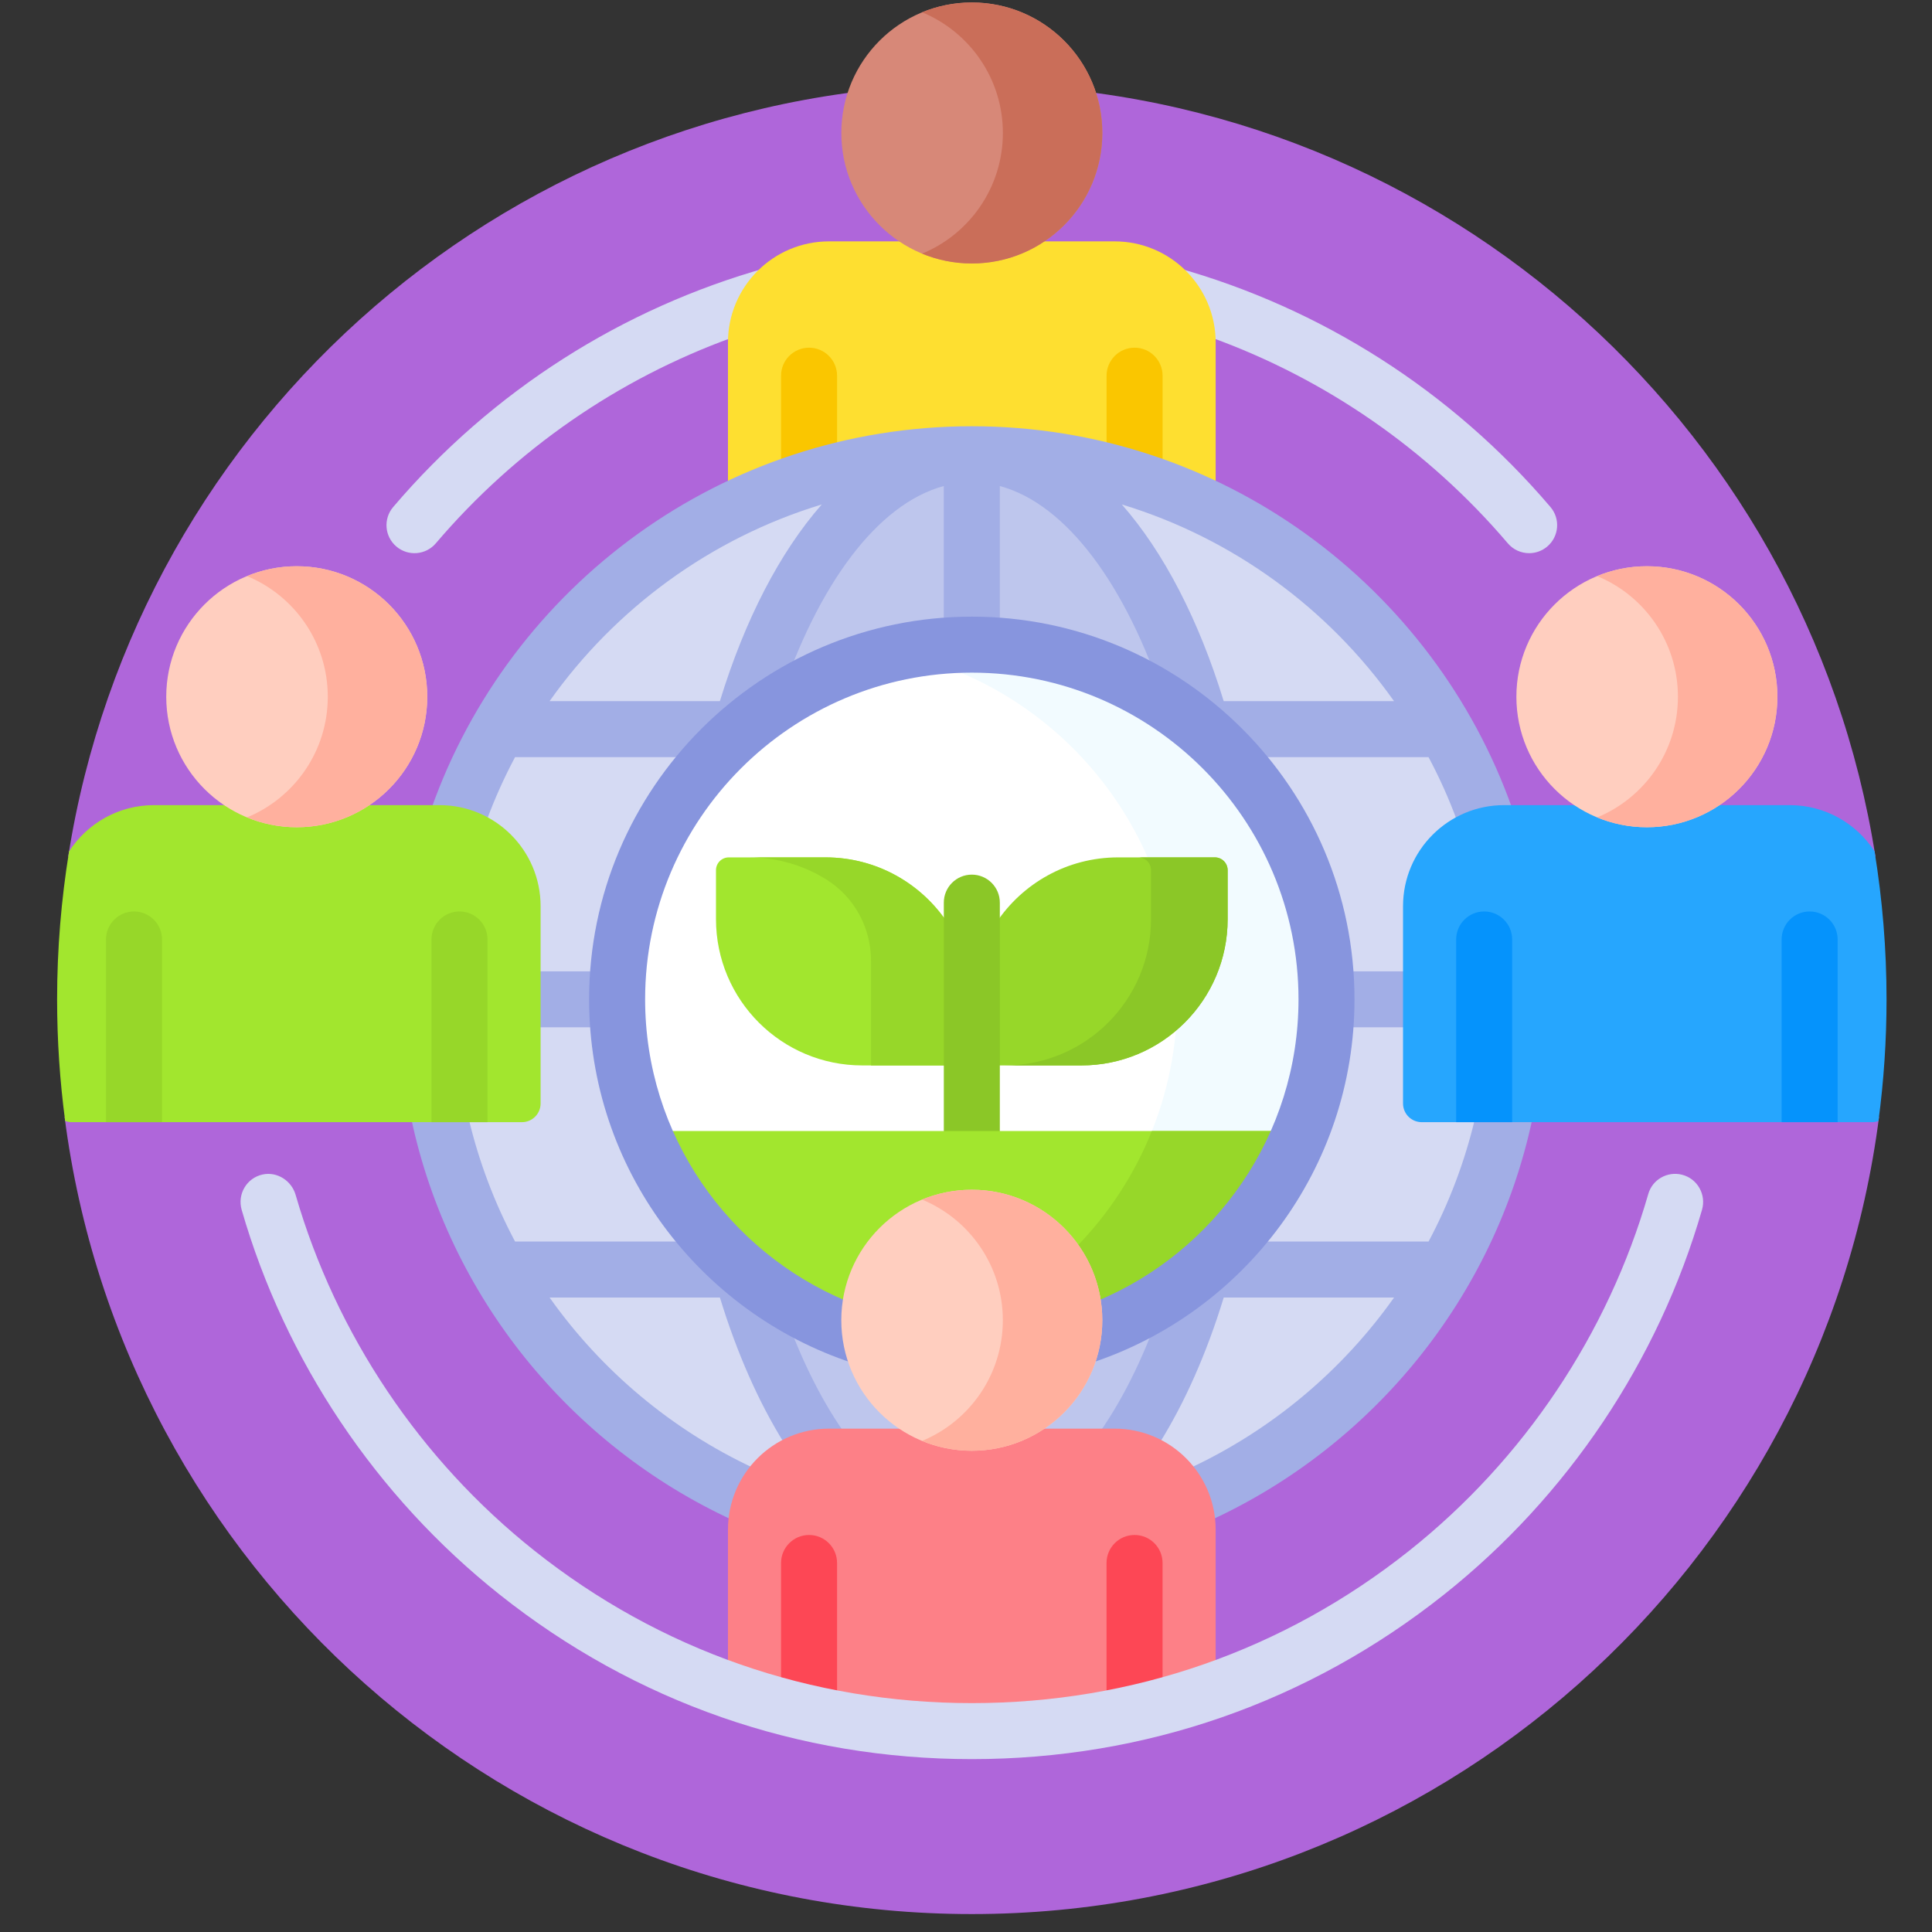
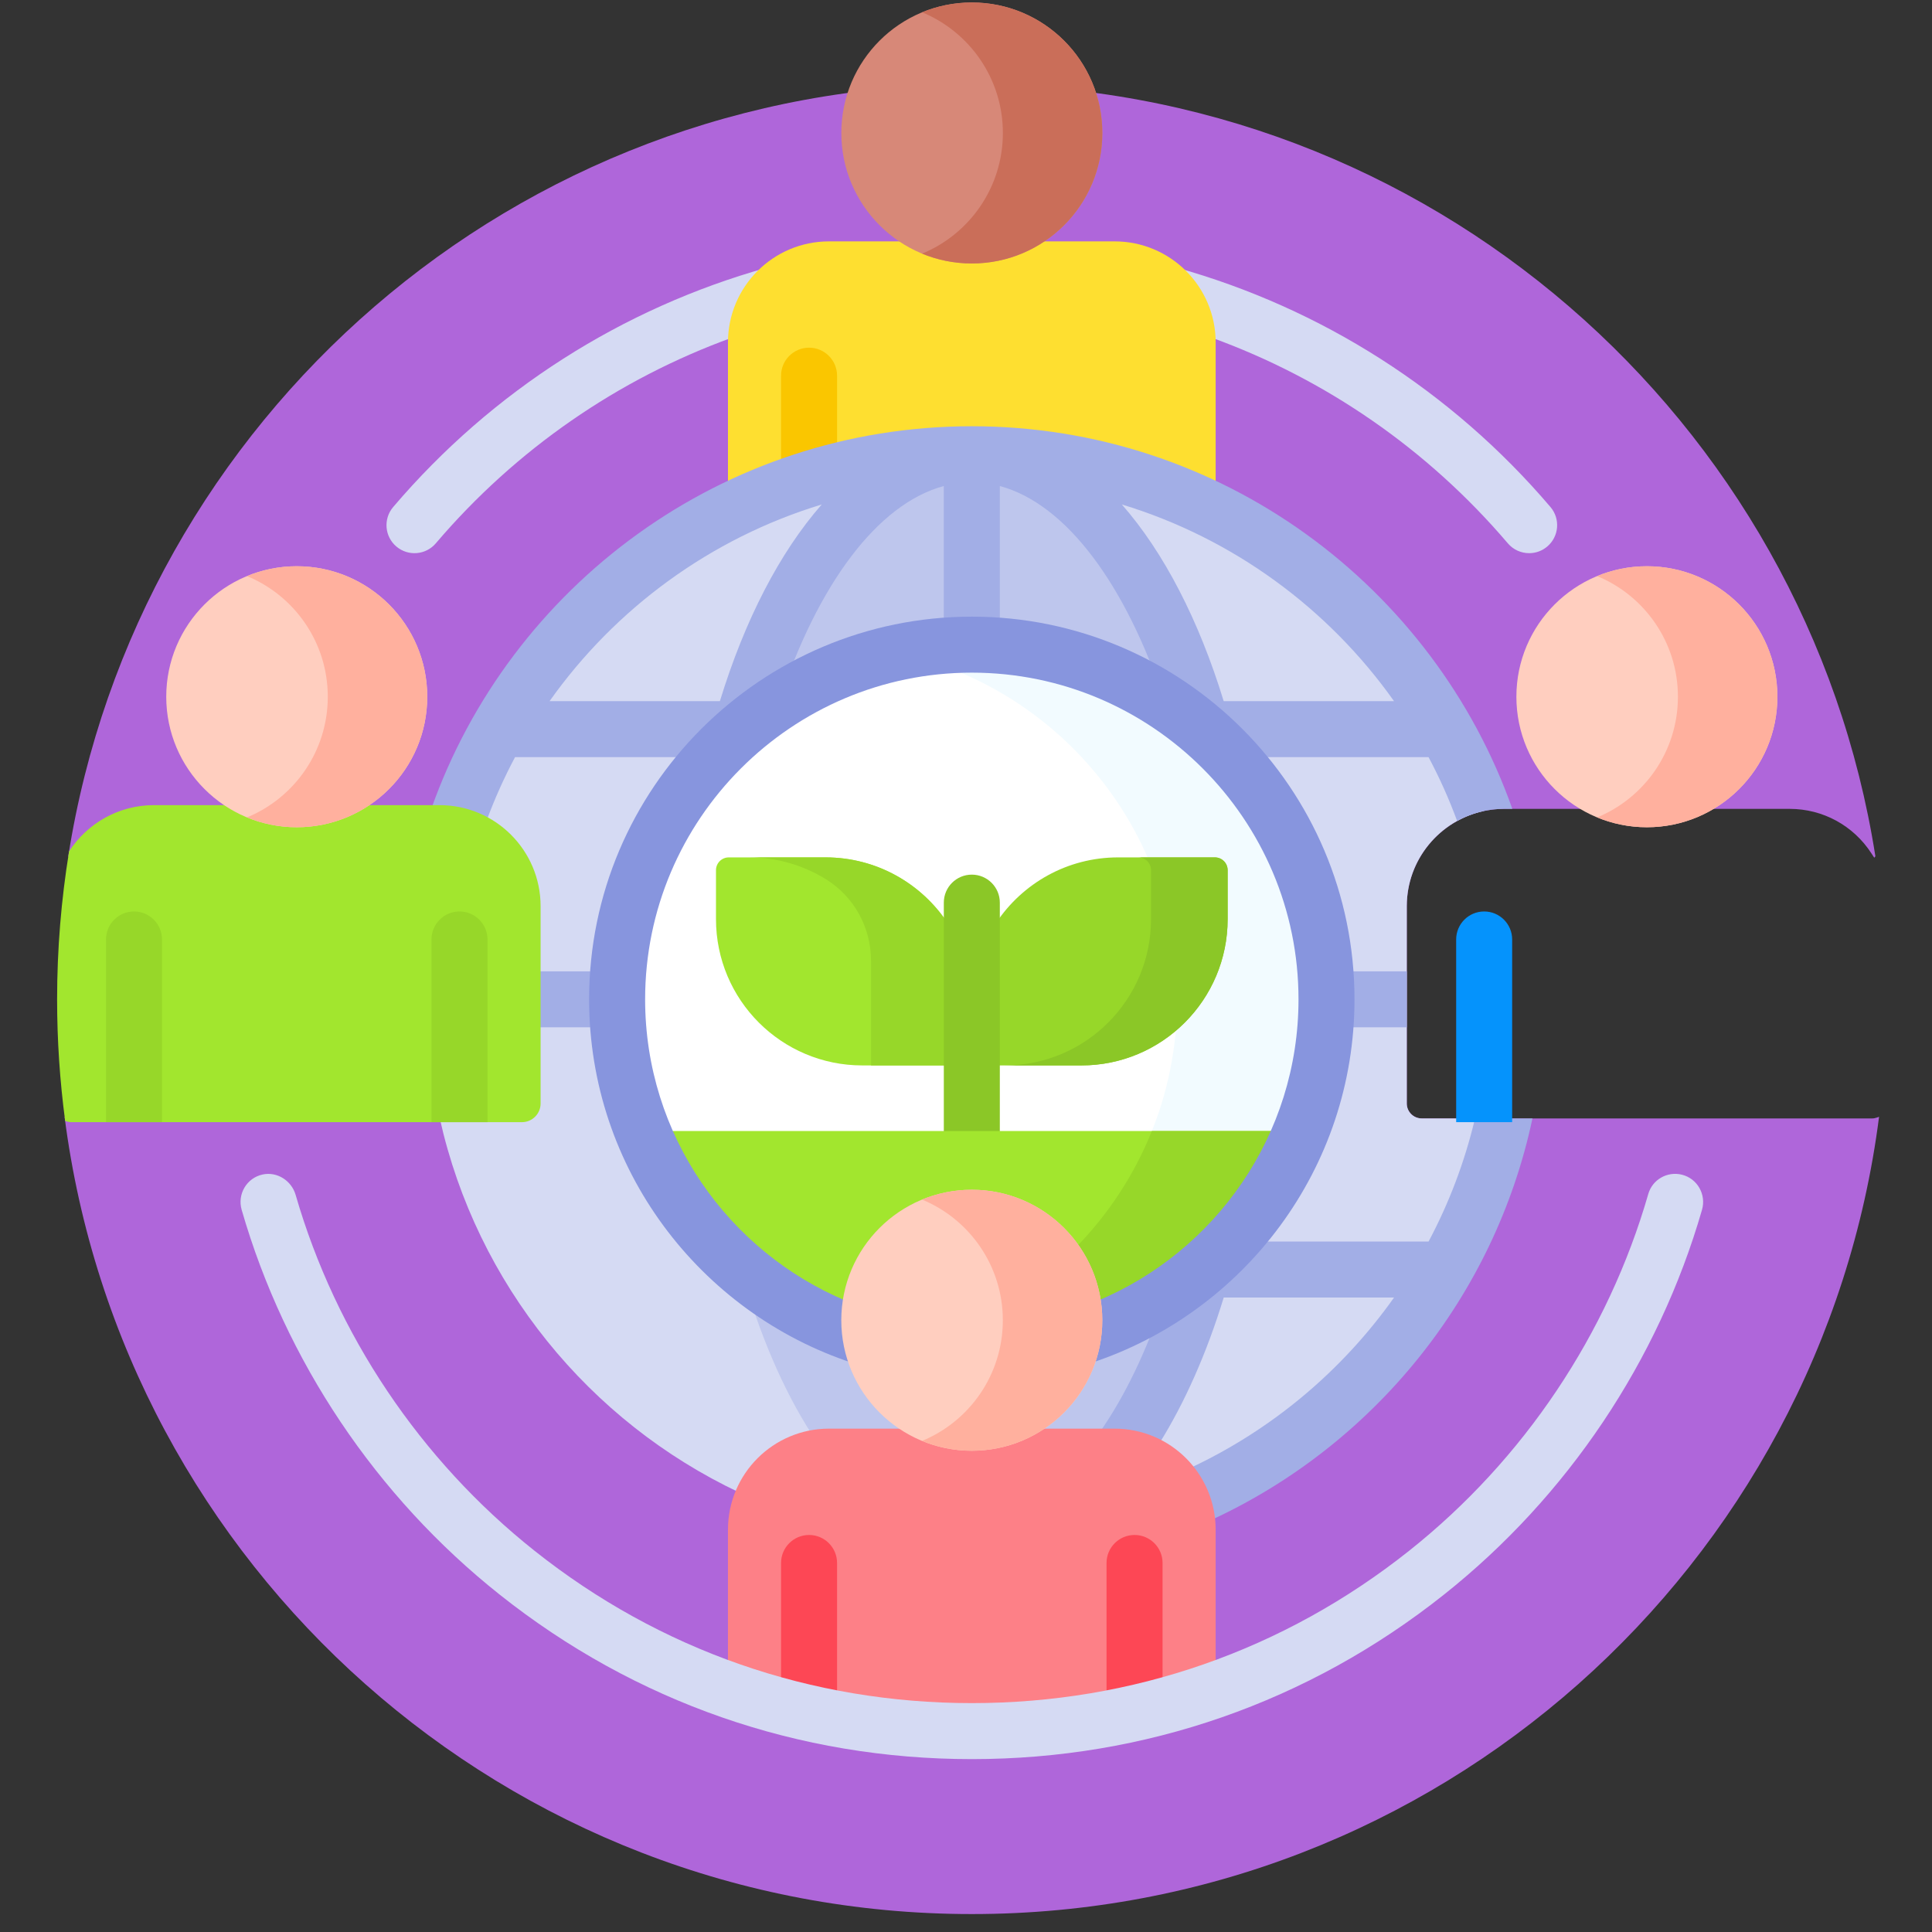
<svg xmlns="http://www.w3.org/2000/svg" width="106" height="106" viewBox="0 0 106 106" fill="none">
  <rect x="0" y="0" width="106" height="106" fill="#333333" stroke="none" />
  <g clip-path="url(#clip0_1050_1631)">
    <path d="M102.993 61.31C102.896 61.346 102.804 61.363 102.713 61.363H78.003C77.551 61.363 77.184 60.995 77.184 60.544V49.719C77.184 46.775 79.579 44.379 82.524 44.379H98.192C100.01 44.379 101.687 45.292 102.677 46.822L102.831 47.059L102.894 46.981C99.126 22.992 78.367 4.642 53.319 4.642C28.271 4.642 7.51 22.994 3.744 46.985L3.806 47.063L3.962 46.822C4.952 45.292 6.629 44.379 8.447 44.379H24.115C27.06 44.379 29.455 46.775 29.455 49.719V60.544C29.455 60.995 29.088 61.363 28.636 61.363H3.926C3.835 61.363 3.743 61.346 3.646 61.31L3.543 61.272C6.705 85.947 27.785 105.016 53.319 105.016C78.854 105.016 99.933 85.947 103.096 61.272L102.993 61.31Z" fill="#AF66DA" />
    <path d="M42.069 14.688C34.168 16.901 27.017 21.424 21.572 27.818C21.022 28.464 21.099 29.433 21.745 29.984C22.391 30.534 23.361 30.456 23.911 29.81C28.316 24.638 33.927 20.788 40.152 18.529C40.226 16.988 40.956 15.617 42.069 14.688Z" fill="#D5DAF3" />
    <path d="M85.067 27.818C79.622 21.424 72.471 16.901 64.57 14.688C65.683 15.617 66.413 16.988 66.487 18.529C72.712 20.788 78.323 24.638 82.728 29.81C83.031 30.167 83.463 30.35 83.898 30.35C84.25 30.35 84.604 30.23 84.893 29.983C85.539 29.433 85.617 28.464 85.067 27.818Z" fill="#D5DAF3" />
    <path d="M53.319 23.59C58.047 23.59 62.599 24.664 66.698 26.614V18.788C66.698 15.725 64.215 13.243 61.153 13.243H45.484C42.422 13.243 39.94 15.725 39.94 18.788V26.614C44.038 24.664 48.59 23.59 53.319 23.59Z" fill="#FEDF30" />
    <path d="M80.059 44.754C79.631 43.621 79.128 42.51 78.561 41.446L78.503 41.337H67.707L67.735 41.454C66.641 40.276 65.41 39.237 64.066 38.358C61.877 31.779 58.542 27.447 54.91 26.468L54.651 26.399V35.209C54.207 35.179 53.761 35.164 53.32 35.164C52.88 35.164 52.433 35.179 51.989 35.209V26.399L51.73 26.468C48.098 27.446 44.763 31.779 42.575 38.358C41.23 39.237 39.999 40.275 38.905 41.454L38.933 41.337H28.137L28.079 41.445C27.512 42.51 27.009 43.621 26.581 44.754C25.818 44.374 24.971 44.174 24.116 44.174H23.955C28.439 31.85 40.203 23.59 53.32 23.59C66.437 23.59 78.2 31.85 82.685 44.174H82.524C81.669 44.174 80.822 44.374 80.059 44.754ZM61.399 27.813C63.674 30.406 65.592 34.112 66.945 38.529L66.989 38.674H76.882L76.653 38.351C72.987 33.175 67.645 29.315 61.612 27.482L60.925 27.273L61.399 27.813ZM45.027 27.482C38.994 29.315 33.652 33.175 29.986 38.351L29.758 38.674H39.65L39.694 38.529C41.048 34.112 42.965 30.406 45.24 27.813L45.714 27.273L45.027 27.482Z" fill="#A2AEE6" />
    <path d="M53.319 96.31C43.854 96.31 34.942 93.205 27.546 87.332C20.83 81.998 15.825 74.536 13.455 66.321C13.352 65.963 13.402 65.574 13.592 65.256C13.783 64.937 14.088 64.718 14.453 64.639C14.541 64.62 14.631 64.611 14.72 64.611C15.316 64.611 15.852 65.023 16.023 65.614C18.244 73.288 22.924 80.26 29.202 85.246C36.122 90.742 44.462 93.647 53.319 93.647C62.177 93.647 70.516 90.742 77.437 85.246C83.73 80.248 88.416 73.257 90.631 65.561C90.793 65.001 91.316 64.609 91.905 64.609C92.012 64.609 92.12 64.623 92.225 64.648C92.579 64.735 92.874 64.957 93.057 65.273C93.241 65.592 93.287 65.965 93.184 66.321C90.813 74.536 85.809 81.998 79.093 87.332C71.697 93.205 62.784 96.31 53.319 96.31Z" fill="#D5DAF3" />
    <path d="M45.926 24.483V20.613C45.926 19.764 45.238 19.076 44.39 19.076C43.541 19.076 42.853 19.764 42.853 20.613V25.405C43.858 25.046 44.883 24.738 45.926 24.483Z" fill="#FAC600" />
-     <path d="M63.785 25.405V20.613C63.785 19.764 63.098 19.076 62.249 19.076C61.401 19.076 60.713 19.764 60.713 20.613V24.483C61.756 24.738 62.781 25.046 63.785 25.405Z" fill="#FAC600" />
    <path d="M53.32 14.455C57.274 14.455 60.48 11.25 60.48 7.295C60.48 3.341 57.274 0.136 53.32 0.136C49.366 0.136 46.16 3.341 46.16 7.295C46.16 11.25 49.366 14.455 53.32 14.455Z" fill="#D78878" />
    <path d="M53.32 0.136C52.354 0.136 51.433 0.328 50.592 0.675C53.192 1.748 55.023 4.308 55.023 7.295C55.023 10.283 53.192 12.843 50.592 13.916C51.433 14.263 52.354 14.455 53.32 14.455C57.274 14.455 60.48 11.25 60.48 7.295C60.48 3.341 57.274 0.136 53.32 0.136Z" fill="#CA6E59" />
    <path d="M78.002 61.363C77.55 61.363 77.183 60.995 77.183 60.543V49.719C77.183 47.162 78.99 45.02 81.393 44.5C77.188 33.073 66.205 24.922 53.318 24.922C40.431 24.922 29.449 33.073 25.243 44.5C27.647 45.02 29.454 47.162 29.454 49.719V60.544C29.454 60.995 29.087 61.363 28.635 61.363H24.129C26.156 70.458 32.325 77.99 40.553 81.881C41.358 79.95 43.264 78.588 45.484 78.588H50.08C47.872 77.421 46.363 75.102 46.363 72.436C46.364 68.601 49.483 65.481 53.318 65.481C57.153 65.481 60.273 68.601 60.273 72.436C60.273 75.102 58.764 77.421 56.557 78.588H61.153C63.372 78.588 65.279 79.949 66.084 81.88C74.312 77.99 80.481 70.458 82.507 61.363H78.002Z" fill="#D5DAF3" />
    <path d="M53.319 35.369C58.156 35.369 62.581 37.135 65.985 40.056C63.479 31.018 58.746 24.922 53.319 24.922C47.891 24.922 43.158 31.018 40.652 40.056C44.056 37.135 48.481 35.369 53.319 35.369Z" fill="#BEC6ED" />
    <path d="M45.485 78.588H50.08C48.035 77.507 46.592 75.436 46.39 73.018C44.276 72.212 42.339 71.049 40.652 69.602C41.634 73.142 42.958 76.227 44.53 78.675C44.84 78.619 45.159 78.588 45.485 78.588Z" fill="#BEC6ED" />
    <path d="M56.557 78.588H61.152C61.478 78.588 61.797 78.619 62.106 78.675C63.679 76.227 65.003 73.142 65.984 69.602C64.298 71.049 62.36 72.212 60.247 73.018C60.045 75.437 58.602 77.507 56.557 78.588Z" fill="#BEC6ED" />
    <path d="M80.927 61.363C80.364 63.743 79.502 66.009 78.38 68.116H67.965C68.014 67.907 68.057 67.693 68.104 67.482C66.878 68.913 65.449 70.163 63.861 71.189H63.886C62.921 74.103 61.712 76.62 60.33 78.588H61.154C62.039 78.588 62.873 78.805 63.609 79.188C65.009 76.946 66.205 74.245 67.141 71.189H76.486C73.643 75.203 69.783 78.448 65.285 80.549C65.933 81.339 66.359 82.318 66.467 83.389C75.346 79.285 82 71.16 84.079 61.363H80.927V61.363Z" fill="#A2AEE6" />
-     <path d="M41.354 80.548C36.856 78.448 32.996 75.203 30.153 71.189H39.498C40.434 74.245 41.63 76.946 43.03 79.188C43.766 78.805 44.6 78.588 45.485 78.588H46.309C44.927 76.62 43.718 74.102 42.753 71.189H42.778C41.19 70.163 39.761 68.912 38.535 67.482C38.581 67.693 38.625 67.907 38.674 68.116H28.259C27.137 66.008 26.275 63.742 25.712 61.362H22.561C24.639 71.159 31.293 79.285 40.172 83.389C40.28 82.318 40.706 81.339 41.354 80.548Z" fill="#A2AEE6" />
    <path d="M26.689 45.043C27.135 43.836 27.659 42.666 28.258 41.542H38.673C38.624 41.75 38.581 41.965 38.534 42.176C39.76 40.745 41.188 39.495 42.777 38.469H42.752C44.852 32.127 48.11 27.655 51.782 26.666V35.429C52.289 35.39 52.801 35.369 53.318 35.369C53.835 35.369 54.348 35.39 54.855 35.429V26.666C58.527 27.655 61.785 32.127 63.885 38.469H63.86C65.448 39.495 66.877 40.745 68.103 42.176C68.056 41.965 68.013 41.75 67.964 41.542H78.379C78.978 42.666 79.502 43.836 79.947 45.043C80.712 44.62 81.59 44.379 82.523 44.379H82.975C78.657 32.163 66.994 23.386 53.318 23.386C39.642 23.386 27.98 32.163 23.662 44.379H24.114C25.047 44.379 25.925 44.62 26.689 45.043ZM76.484 38.469H67.139C65.772 34.008 63.852 30.301 61.551 27.678C67.648 29.53 72.882 33.383 76.484 38.469ZM45.085 27.678C42.784 30.301 40.864 34.008 39.497 38.469H30.152C33.755 33.383 38.989 29.53 45.085 27.678Z" fill="#A2AEE6" />
    <path d="M29.455 53.293V56.365H33.919C33.88 55.858 33.859 55.346 33.859 54.829C33.859 54.312 33.88 53.8 33.919 53.293H29.455Z" fill="#A2AEE6" />
    <path d="M77.183 56.365V53.293H72.719C72.758 53.8 72.779 54.312 72.779 54.829C72.779 55.346 72.758 55.858 72.719 56.365H77.183Z" fill="#A2AEE6" />
-     <path d="M98.192 44.174H82.523C79.461 44.174 76.978 46.657 76.978 49.719V60.544C76.978 61.109 77.437 61.568 78.003 61.568H102.713C102.836 61.568 102.953 61.542 103.063 61.502C103.353 59.319 103.506 57.092 103.506 54.829C103.506 52.065 103.278 49.354 102.849 46.711C101.861 45.185 100.145 44.174 98.192 44.174Z" fill="#26A6FE" />
    <path d="M82.965 51.544C82.965 50.696 82.277 50.008 81.429 50.008C80.58 50.008 79.893 50.696 79.893 51.544V61.568H82.965V51.544Z" fill="#0593FC" />
-     <path d="M100.823 51.544C100.823 50.696 100.135 50.008 99.286 50.008C98.438 50.008 97.75 50.696 97.75 51.544V61.568H100.823V51.544Z" fill="#0593FC" />
    <path d="M90.357 45.387C94.311 45.387 97.517 42.181 97.517 38.227C97.517 34.273 94.311 31.067 90.357 31.067C86.403 31.067 83.197 34.273 83.197 38.227C83.197 42.181 86.403 45.387 90.357 45.387Z" fill="#FFCEBF" />
    <path d="M90.357 31.067C89.391 31.067 88.47 31.26 87.629 31.607C90.229 32.68 92.06 35.239 92.06 38.227C92.06 41.215 90.229 43.774 87.629 44.847C88.47 45.194 89.391 45.387 90.357 45.387C94.311 45.387 97.517 42.181 97.517 38.227C97.517 34.273 94.311 31.067 90.357 31.067Z" fill="#FFB09E" />
    <path d="M24.115 44.174H8.447C6.494 44.174 4.778 45.185 3.79 46.711C3.36 49.354 3.133 52.065 3.133 54.829C3.133 57.092 3.285 59.319 3.575 61.502C3.685 61.542 3.802 61.568 3.926 61.568H28.636C29.201 61.568 29.66 61.109 29.66 60.544V49.719C29.66 46.657 27.178 44.174 24.115 44.174Z" fill="#A2E62E" />
    <path d="M8.889 51.544C8.889 50.696 8.201 50.008 7.353 50.008C6.504 50.008 5.816 50.696 5.816 51.544V61.568H8.889V51.544Z" fill="#97D729" />
    <path d="M26.747 51.544C26.747 50.696 26.059 50.008 25.21 50.008C24.362 50.008 23.674 50.696 23.674 51.544V61.568H26.747V51.544Z" fill="#97D729" />
    <path d="M16.281 45.387C20.235 45.387 23.441 42.181 23.441 38.227C23.441 34.273 20.235 31.067 16.281 31.067C12.327 31.067 9.121 34.273 9.121 38.227C9.121 42.181 12.327 45.387 16.281 45.387Z" fill="#FFCEBF" />
    <path d="M16.281 31.067C15.315 31.067 14.394 31.26 13.553 31.607C16.153 32.68 17.984 35.239 17.984 38.227C17.984 41.215 16.153 43.774 13.553 44.847C14.394 45.194 15.315 45.387 16.281 45.387C20.235 45.387 23.441 42.181 23.441 38.227C23.441 34.273 20.235 31.067 16.281 31.067Z" fill="#FFB09E" />
    <path d="M53.319 35.369C42.572 35.369 33.859 44.081 33.859 54.829C33.859 63.136 39.065 70.226 46.391 73.018C46.375 72.826 46.365 72.632 46.365 72.436C46.365 68.601 49.485 65.481 53.319 65.481C57.154 65.481 60.274 68.601 60.274 72.436C60.274 72.632 60.264 72.826 60.248 73.018C67.574 70.226 72.78 63.136 72.78 54.829C72.78 44.081 64.067 35.369 53.319 35.369Z" fill="white" />
    <path d="M53.319 35.369C51.914 35.369 50.544 35.519 49.223 35.802C58.003 37.684 64.586 45.487 64.586 54.829C64.586 60.135 62.46 64.943 59.016 68.453C59.808 69.582 60.275 70.955 60.275 72.436C60.275 72.632 60.264 72.826 60.248 73.018C67.574 70.226 72.78 63.136 72.78 54.829C72.78 44.081 64.067 35.369 53.319 35.369Z" fill="#F2FBFF" />
    <path d="M66.654 47.041H61.346C58.549 47.041 56.087 48.472 54.65 50.641V58.455H59.328C63.761 58.455 67.355 54.861 67.355 50.428V47.742C67.355 47.355 67.041 47.041 66.654 47.041Z" fill="#97D729" />
    <path d="M66.655 47.041H62.451C62.838 47.041 63.152 47.355 63.152 47.742V50.427C63.152 54.861 59.558 58.455 55.125 58.455H59.329C63.762 58.455 67.356 54.861 67.356 50.427V47.742C67.356 47.355 67.042 47.041 66.655 47.041Z" fill="#8BC727" />
    <path d="M51.988 50.641C50.551 48.472 48.089 47.041 45.292 47.041H39.985C39.597 47.041 39.283 47.355 39.283 47.742V50.427C39.283 54.861 42.877 58.455 47.31 58.455H51.988V50.641Z" fill="#A2E62E" />
    <path d="M45.293 47.041H41.094C42.652 47.041 44.106 47.485 45.337 48.253C46.869 49.21 47.789 50.9 47.789 52.707V58.455H51.989V50.641C50.552 48.472 48.09 47.041 45.293 47.041Z" fill="#97D729" />
    <path d="M54.856 62.258V49.523C54.856 48.675 54.168 47.987 53.319 47.987C52.471 47.987 51.783 48.675 51.783 49.523V62.258H54.856Z" fill="#8BC727" />
    <path d="M35.244 62.053C37.258 67.087 41.316 71.081 46.39 73.016C46.374 72.824 46.364 72.631 46.364 72.436C46.364 68.601 49.484 65.481 53.319 65.481C57.153 65.481 60.273 68.601 60.273 72.436C60.273 72.631 60.263 72.824 60.247 73.016C65.321 71.081 69.379 67.087 71.393 62.053H35.244Z" fill="#A2E62E" />
    <path d="M63.197 62.053C62.233 64.461 60.802 66.632 59.016 68.454C59.807 69.583 60.274 70.955 60.274 72.436C60.274 72.631 60.263 72.824 60.248 73.016C65.322 71.081 69.379 67.087 71.393 62.053H63.197Z" fill="#97D729" />
    <path d="M53.319 33.833C41.741 33.833 32.322 43.252 32.322 54.829C32.322 64.121 38.39 72.021 46.771 74.779C46.508 74.046 46.364 73.258 46.364 72.436C46.364 72.077 46.391 71.725 46.444 71.381C39.963 68.679 35.395 62.278 35.395 54.829C35.395 44.946 43.435 36.905 53.319 36.905C63.202 36.905 71.243 44.946 71.243 54.829C71.243 62.278 66.675 68.679 60.194 71.381C60.246 71.725 60.274 72.077 60.274 72.436C60.274 73.258 60.129 74.046 59.866 74.779C68.247 72.021 74.315 64.121 74.315 54.829C74.315 43.252 64.896 33.833 53.319 33.833Z" fill="#8795DE" />
    <path d="M53.319 93.647C57.964 93.647 62.467 92.846 66.698 91.293V83.928C66.698 80.866 64.215 78.383 61.153 78.383H45.484C42.422 78.383 39.94 80.866 39.94 83.928V91.293C44.17 92.846 48.673 93.647 53.319 93.647Z" fill="#FD8087" />
    <path d="M45.926 92.952V85.753C45.926 84.905 45.238 84.217 44.39 84.217C43.541 84.217 42.853 84.905 42.853 85.753V92.233C43.865 92.515 44.89 92.754 45.926 92.952Z" fill="#FD4755" />
    <path d="M63.784 92.233V85.753C63.784 84.905 63.096 84.217 62.247 84.217C61.399 84.217 60.711 84.905 60.711 85.753V92.952C61.747 92.754 62.772 92.515 63.784 92.233Z" fill="#FD4755" />
    <path d="M53.318 79.596C57.272 79.596 60.478 76.39 60.478 72.436C60.478 68.482 57.272 65.276 53.318 65.276C49.364 65.276 46.158 68.482 46.158 72.436C46.158 76.39 49.364 79.596 53.318 79.596Z" fill="#FFCEBF" />
    <path d="M53.318 65.276C52.352 65.276 51.431 65.469 50.59 65.816C53.19 66.889 55.021 69.448 55.021 72.436C55.021 75.424 53.19 77.983 50.59 79.056C51.431 79.403 52.352 79.596 53.318 79.596C57.273 79.596 60.478 76.39 60.478 72.436C60.478 68.482 57.272 65.276 53.318 65.276Z" fill="#FFB09E" />
    <path d="M92.275 64.449C91.478 64.253 90.662 64.716 90.435 65.504C88.227 73.176 83.606 80.086 77.31 85.086C70.426 90.553 62.13 93.442 53.32 93.442C44.509 93.442 36.214 90.553 29.33 85.086C23.049 80.098 18.434 73.208 16.22 65.558C15.994 64.777 15.204 64.268 14.41 64.439C13.531 64.629 13.012 65.521 13.259 66.378C15.646 74.651 20.631 82.102 27.419 87.492C34.852 93.395 43.808 96.515 53.32 96.515C62.831 96.515 71.788 93.395 79.22 87.492C86.008 82.101 90.994 74.651 93.381 66.378C93.624 65.536 93.126 64.659 92.275 64.449Z" fill="#D5DAF3" />
  </g>
  <defs>
    <clipPath id="clip0_1050_1631">
      <rect width="104.88" height="104.88" fill="white" transform="translate(0.879 0.136)" />
    </clipPath>
  </defs>
</svg>